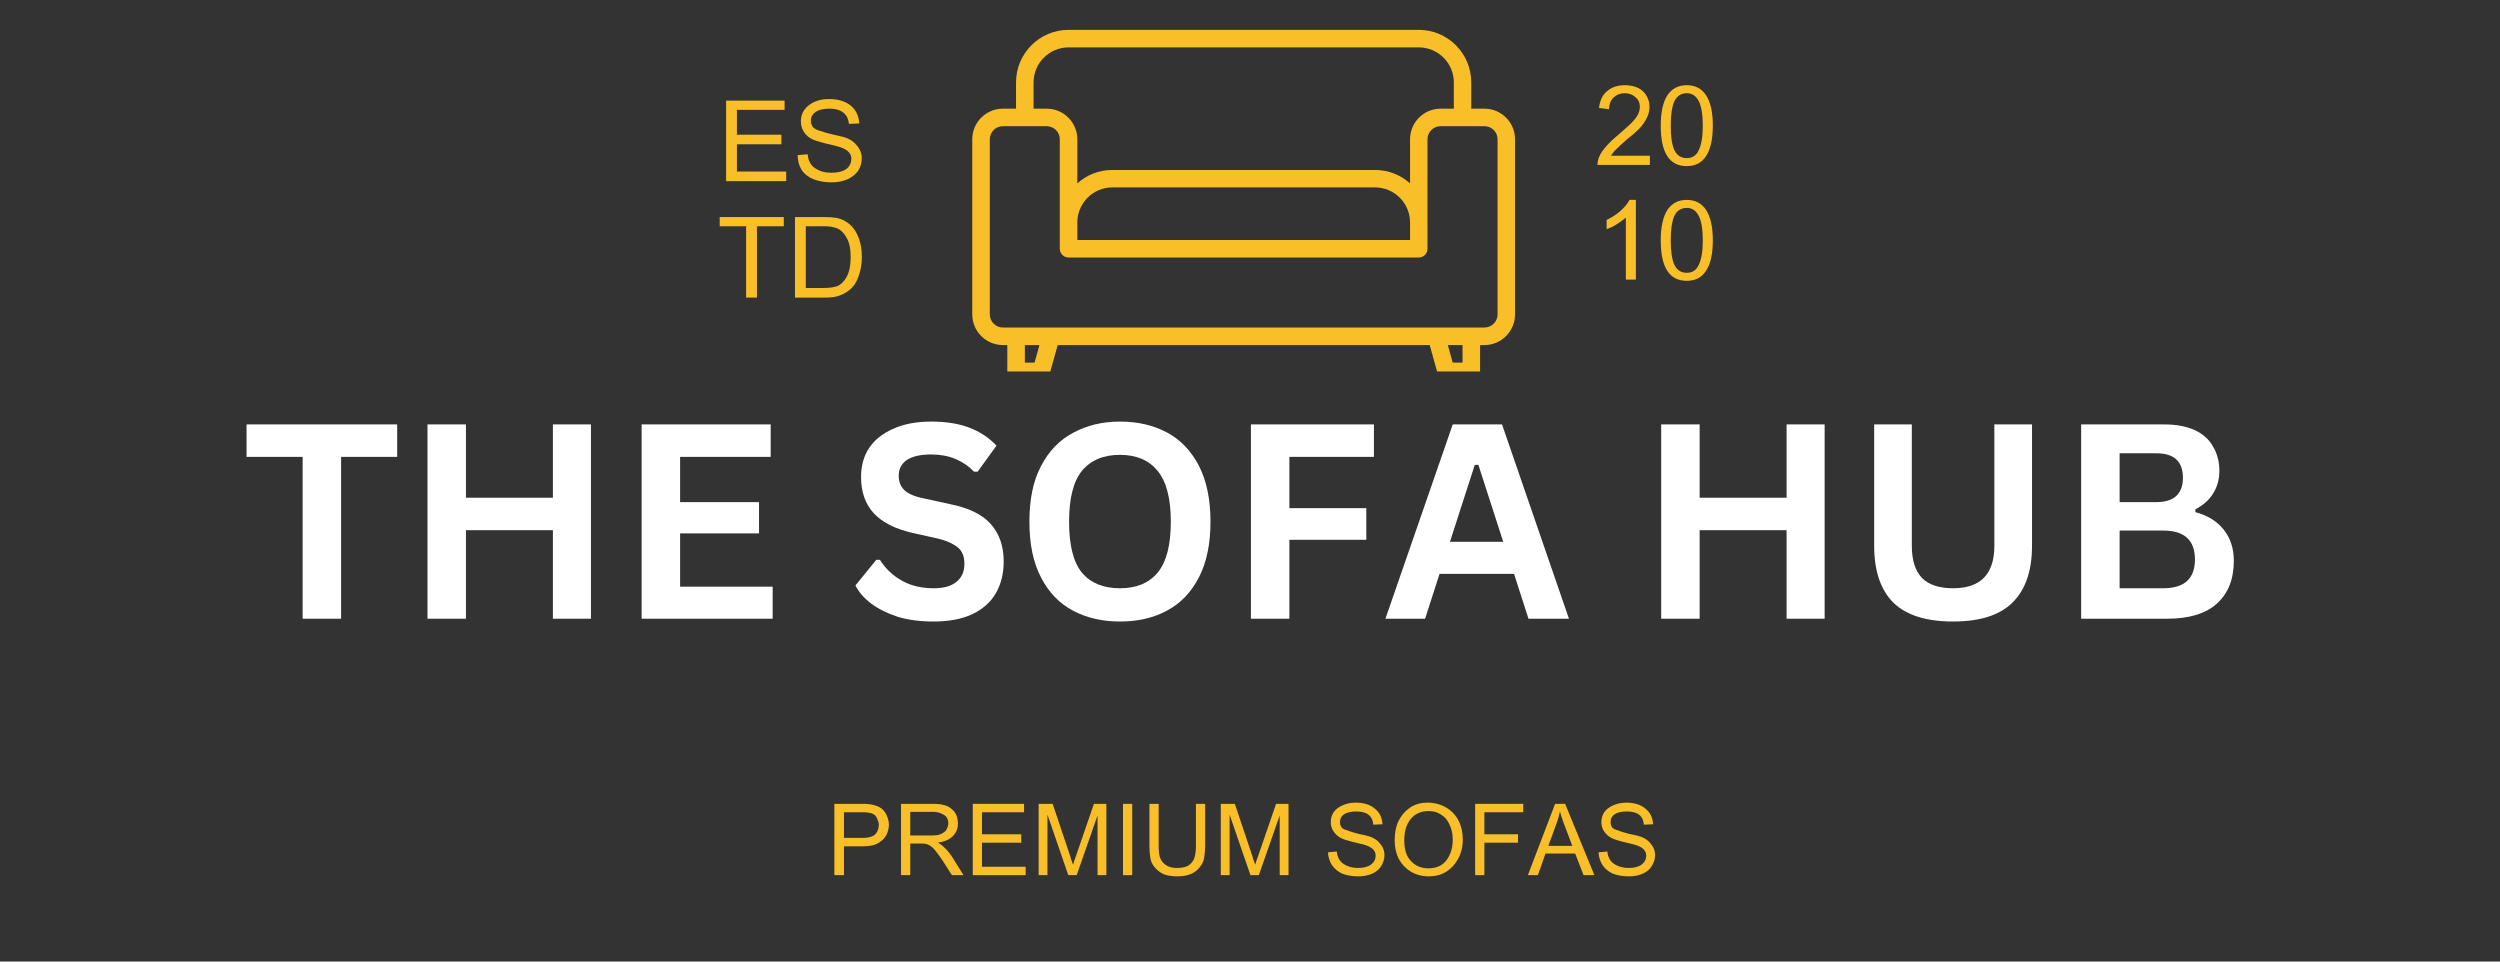
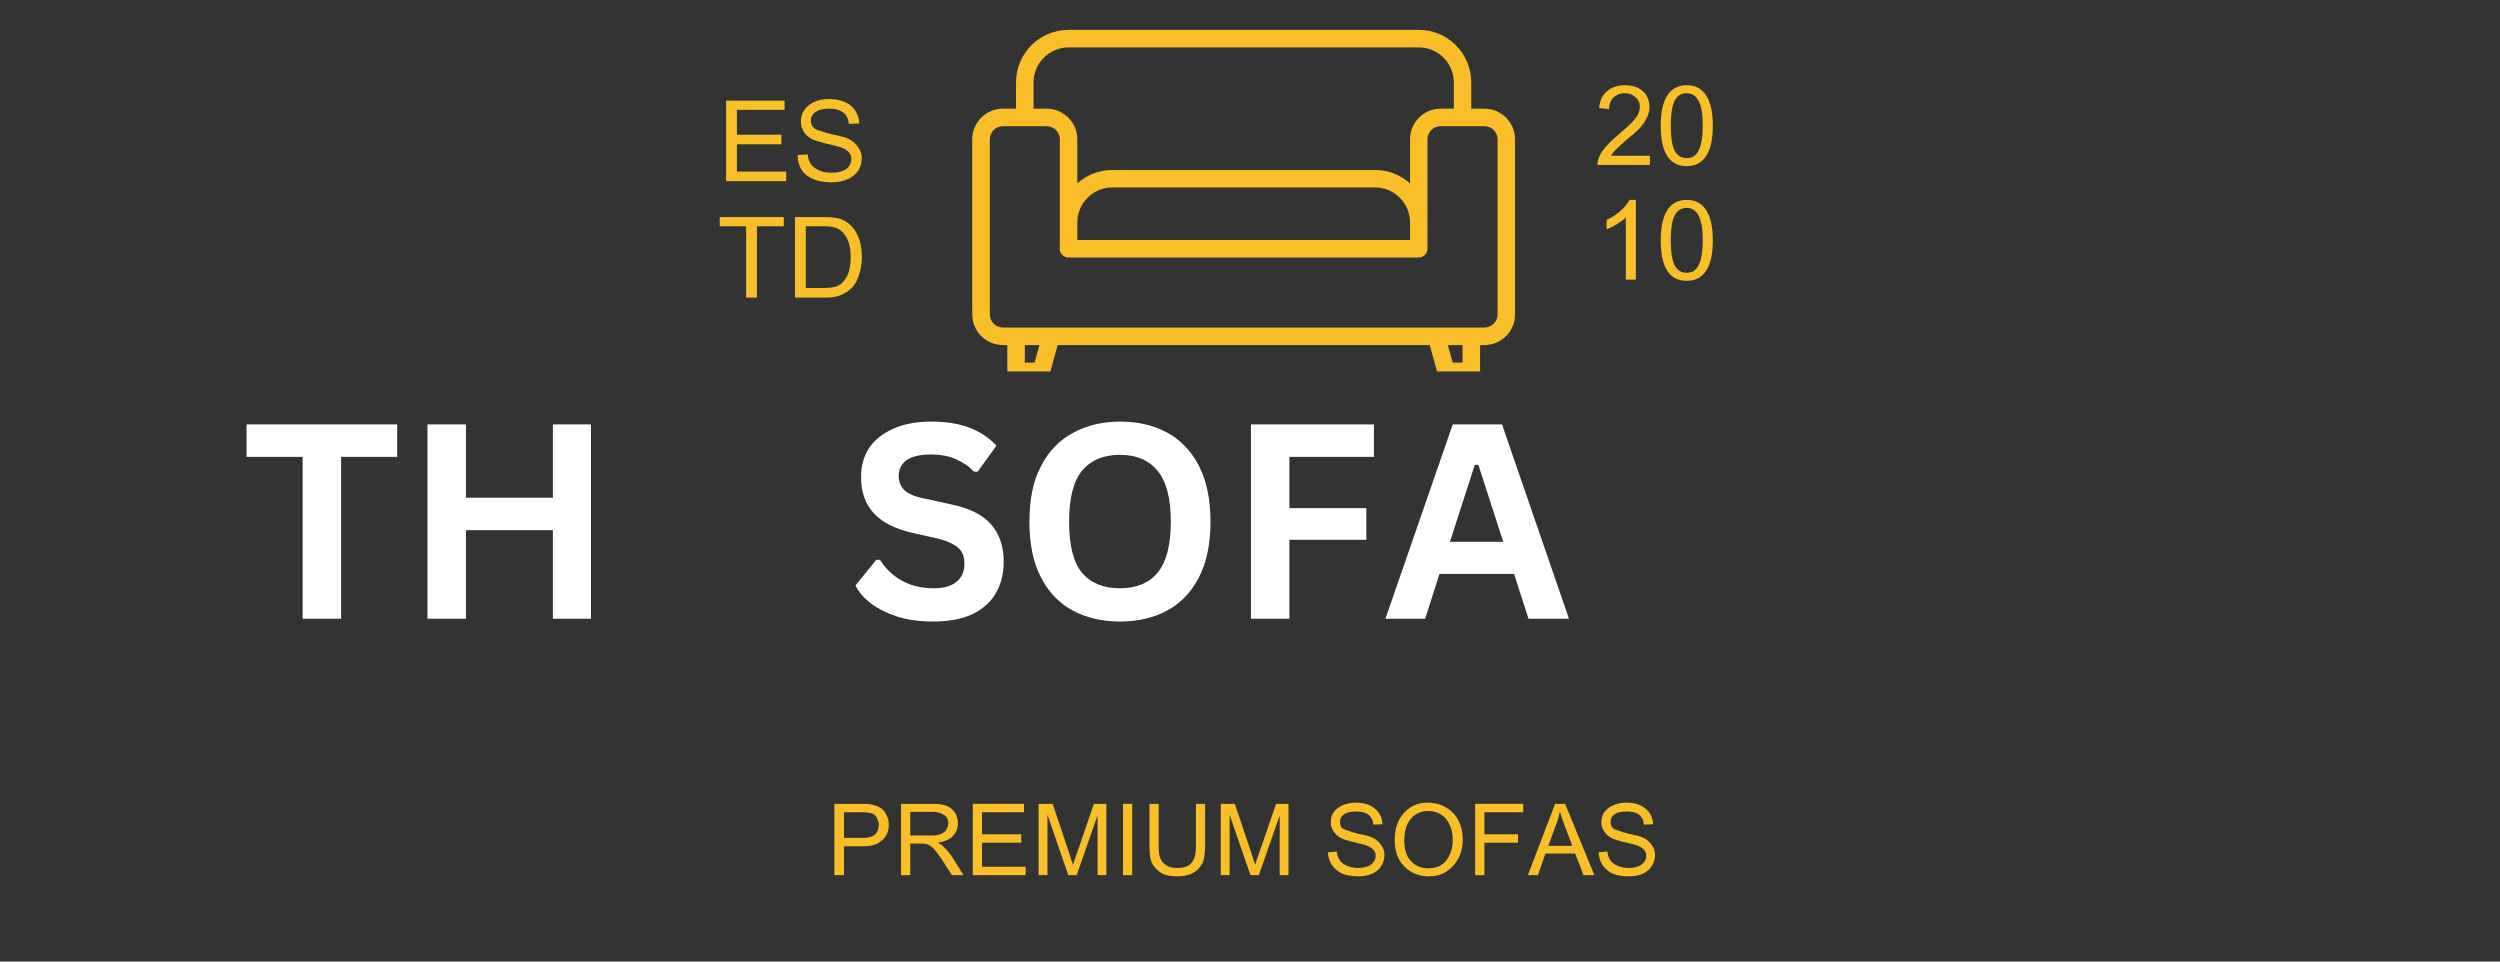
<svg xmlns="http://www.w3.org/2000/svg" width="130" zoomAndPan="magnify" viewBox="0 0 97.5 37.5" height="50" preserveAspectRatio="xMidYMid meet" version="1.0">
  <rect x="0" y="0" width="97.5" height="37.5" fill="#333333" stroke="none" />
  <defs>
    <g />
    <clipPath id="598000abbf">
      <path d="M 37.91 1.164 L 59.375 1.164 L 59.375 14.488 L 37.91 14.488 Z M 37.91 1.164 " clip-rule="nonzero" />
    </clipPath>
  </defs>
  <g clip-path="url(#598000abbf)">
    <path fill="#f9bf29" d="M 57.895 4.238 L 57.379 4.238 L 57.379 3.215 C 57.379 2.082 56.461 1.164 55.332 1.164 L 41.676 1.164 C 40.543 1.164 39.625 2.082 39.625 3.215 L 39.625 4.238 L 39.113 4.238 C 38.453 4.238 37.918 4.773 37.918 5.434 L 37.918 12.262 C 37.918 12.922 38.453 13.457 39.113 13.457 L 39.285 13.457 L 39.285 14.48 C 39.285 14.668 39.438 14.82 39.625 14.82 L 40.605 14.82 C 40.762 14.82 40.895 14.719 40.938 14.574 L 41.25 13.457 L 55.758 13.457 L 56.07 14.574 C 56.113 14.719 56.246 14.82 56.398 14.82 L 57.379 14.82 C 57.57 14.82 57.723 14.668 57.723 14.48 L 57.723 13.457 L 57.895 13.457 C 58.551 13.457 59.086 12.922 59.086 12.262 L 59.086 5.434 C 59.086 4.773 58.551 4.238 57.895 4.238 Z M 40.309 3.215 C 40.309 2.461 40.922 1.848 41.676 1.848 L 55.332 1.848 C 56.086 1.848 56.699 2.461 56.699 3.215 L 56.699 4.238 L 56.184 4.238 C 55.527 4.238 54.992 4.773 54.992 5.434 L 54.992 7.152 C 54.629 6.824 54.148 6.629 53.625 6.629 L 43.383 6.629 C 42.855 6.629 42.379 6.824 42.016 7.152 L 42.016 5.434 C 42.016 4.773 41.48 4.238 40.82 4.238 L 40.309 4.238 Z M 54.992 8.676 L 54.992 9.359 L 42.016 9.359 L 42.016 8.676 C 42.016 7.922 42.629 7.309 43.383 7.309 L 53.625 7.309 C 54.379 7.309 54.992 7.922 54.992 8.676 Z M 40.348 14.141 L 39.969 14.141 L 39.969 13.457 L 40.539 13.457 Z M 57.039 14.141 L 56.656 14.141 L 56.465 13.457 L 57.039 13.457 Z M 58.406 12.262 C 58.406 12.543 58.176 12.773 57.895 12.773 L 39.113 12.773 C 38.832 12.773 38.602 12.543 38.602 12.262 L 38.602 5.434 C 38.602 5.148 38.832 4.922 39.113 4.922 L 40.82 4.922 C 41.102 4.922 41.332 5.148 41.332 5.434 L 41.332 9.699 C 41.332 9.891 41.484 10.043 41.676 10.043 L 55.332 10.043 C 55.52 10.043 55.672 9.891 55.672 9.699 L 55.672 5.434 C 55.672 5.148 55.902 4.922 56.184 4.922 L 57.895 4.922 C 58.176 4.922 58.406 5.148 58.406 5.434 Z M 58.406 12.262 " fill-opacity="1" fill-rule="nonzero" />
  </g>
  <g fill="#f9bf29" fill-opacity="1">
    <g transform="translate(27.974, 7.065)">
      <g>
        <path d="M 2.625 -2.781 L 0.766 -2.781 L 0.766 -1.812 L 2.5 -1.812 L 2.5 -1.438 L 0.766 -1.438 L 0.766 -0.375 L 2.688 -0.375 L 2.688 0 L 0.344 0 L 0.344 -3.141 L 2.625 -3.141 Z M 2.625 -2.781 " />
      </g>
    </g>
  </g>
  <g fill="#f9bf29" fill-opacity="1">
    <g transform="translate(30.906, 7.065)">
      <g>
        <path d="M 1.422 -3.203 C 1.773 -3.203 2.055 -3.117 2.266 -2.953 C 2.473 -2.785 2.586 -2.551 2.609 -2.25 L 2.203 -2.234 C 2.18 -2.43 2.109 -2.578 1.984 -2.672 C 1.859 -2.773 1.676 -2.828 1.438 -2.828 C 1.207 -2.828 1.031 -2.785 0.906 -2.703 C 0.781 -2.617 0.719 -2.504 0.719 -2.359 C 0.719 -2.266 0.742 -2.18 0.797 -2.109 C 0.859 -2.047 0.941 -2 1.047 -1.969 C 1.066 -1.969 1.148 -1.941 1.297 -1.891 C 1.453 -1.848 1.645 -1.801 1.875 -1.75 C 2.145 -1.695 2.348 -1.586 2.484 -1.422 C 2.629 -1.266 2.703 -1.086 2.703 -0.891 C 2.703 -0.711 2.656 -0.551 2.562 -0.406 C 2.469 -0.27 2.332 -0.16 2.156 -0.078 C 1.977 0.004 1.77 0.047 1.531 0.047 C 1.258 0.047 1.02 0.004 0.812 -0.078 C 0.613 -0.16 0.461 -0.281 0.359 -0.438 C 0.254 -0.602 0.203 -0.797 0.203 -1.016 L 0.594 -1.047 C 0.613 -0.797 0.711 -0.613 0.891 -0.5 C 1.066 -0.383 1.273 -0.328 1.516 -0.328 C 1.766 -0.328 1.957 -0.375 2.094 -0.469 C 2.227 -0.57 2.297 -0.707 2.297 -0.875 C 2.297 -1.102 2.113 -1.266 1.75 -1.359 L 1.5 -1.422 C 1.344 -1.453 1.164 -1.5 0.969 -1.562 C 0.77 -1.613 0.613 -1.707 0.5 -1.844 C 0.383 -1.988 0.328 -2.148 0.328 -2.328 C 0.328 -2.492 0.367 -2.641 0.453 -2.766 C 0.547 -2.898 0.672 -3.004 0.828 -3.078 C 0.992 -3.16 1.191 -3.203 1.422 -3.203 Z M 1.422 -3.203 " />
      </g>
    </g>
  </g>
  <g fill="#f9bf29" fill-opacity="1">
    <g transform="translate(27.974, 11.606)">
      <g>
        <path d="M 2.594 -2.781 L 1.547 -2.781 L 1.547 0 L 1.125 0 L 1.125 -2.781 L 0.094 -2.781 L 0.094 -3.141 L 2.594 -3.141 Z M 2.594 -2.781 " />
      </g>
    </g>
  </g>
  <g fill="#f9bf29" fill-opacity="1">
    <g transform="translate(30.66, 11.606)">
      <g>
        <path d="M 2.297 -2.984 C 2.516 -2.859 2.676 -2.676 2.781 -2.438 C 2.895 -2.195 2.953 -1.914 2.953 -1.594 C 2.953 -1.32 2.91 -1.07 2.828 -0.844 C 2.754 -0.613 2.633 -0.43 2.469 -0.297 C 2.352 -0.203 2.223 -0.129 2.078 -0.078 C 1.93 -0.023 1.75 0 1.531 0 L 0.344 0 L 0.344 -3.141 L 1.5 -3.141 C 1.676 -3.141 1.828 -3.129 1.953 -3.109 C 2.078 -3.086 2.191 -3.047 2.297 -2.984 Z M 2.516 -1.594 C 2.516 -1.914 2.461 -2.16 2.359 -2.328 C 2.266 -2.504 2.148 -2.625 2.016 -2.688 C 1.879 -2.75 1.707 -2.781 1.5 -2.781 L 0.766 -2.781 L 0.766 -0.375 L 1.453 -0.375 C 1.66 -0.375 1.832 -0.395 1.969 -0.438 C 2.113 -0.488 2.238 -0.602 2.344 -0.781 C 2.457 -0.969 2.516 -1.238 2.516 -1.594 Z M 2.516 -1.594 " />
      </g>
    </g>
  </g>
  <g fill="#f9bf29" fill-opacity="1">
    <g transform="translate(62.174, 6.432)">
      <g>
        <path d="M 1.203 -3.109 C 1.398 -3.109 1.57 -3.07 1.719 -3 C 1.863 -2.926 1.973 -2.82 2.047 -2.688 C 2.117 -2.562 2.156 -2.422 2.156 -2.266 C 2.156 -2.098 2.113 -1.941 2.031 -1.797 C 1.957 -1.648 1.859 -1.516 1.734 -1.391 C 1.617 -1.273 1.469 -1.145 1.281 -1 C 1.102 -0.844 0.969 -0.719 0.875 -0.625 C 0.781 -0.539 0.707 -0.453 0.656 -0.359 L 2.172 -0.359 L 2.172 0 L 0.125 0 C 0.125 -0.176 0.188 -0.352 0.312 -0.531 C 0.445 -0.719 0.625 -0.906 0.844 -1.094 C 1.062 -1.281 1.234 -1.43 1.359 -1.547 C 1.492 -1.672 1.598 -1.789 1.672 -1.906 C 1.742 -2.02 1.781 -2.141 1.781 -2.266 C 1.781 -2.422 1.723 -2.547 1.609 -2.641 C 1.504 -2.742 1.363 -2.797 1.188 -2.797 C 1.02 -2.797 0.879 -2.742 0.766 -2.641 C 0.648 -2.535 0.586 -2.379 0.578 -2.172 L 0.188 -2.219 C 0.219 -2.508 0.32 -2.727 0.5 -2.875 C 0.676 -3.031 0.91 -3.109 1.203 -3.109 Z M 1.203 -3.109 " />
      </g>
    </g>
  </g>
  <g fill="#f9bf29" fill-opacity="1">
    <g transform="translate(64.581, 6.432)">
      <g>
        <path d="M 1.203 -3.109 C 1.535 -3.109 1.785 -2.977 1.953 -2.719 C 2.129 -2.457 2.219 -2.062 2.219 -1.531 C 2.219 -1 2.129 -0.602 1.953 -0.344 C 1.785 -0.082 1.535 0.047 1.203 0.047 C 0.523 0.047 0.188 -0.477 0.188 -1.531 C 0.188 -2.039 0.27 -2.43 0.438 -2.703 C 0.613 -2.973 0.867 -3.109 1.203 -3.109 Z M 0.578 -1.531 C 0.578 -1.102 0.625 -0.785 0.719 -0.578 C 0.82 -0.367 0.984 -0.266 1.203 -0.266 C 1.422 -0.266 1.578 -0.367 1.672 -0.578 C 1.773 -0.785 1.828 -1.102 1.828 -1.531 C 1.828 -1.969 1.773 -2.285 1.672 -2.484 C 1.566 -2.691 1.41 -2.797 1.203 -2.797 C 0.984 -2.797 0.82 -2.691 0.719 -2.484 C 0.625 -2.273 0.578 -1.957 0.578 -1.531 Z M 0.578 -1.531 " />
      </g>
    </g>
  </g>
  <g fill="#f9bf29" fill-opacity="1">
    <g transform="translate(62.174, 10.905)">
      <g>
        <path d="M 1.375 -3.109 L 1.625 -3.109 L 1.625 0 L 1.234 0 L 1.234 -2.422 C 1.141 -2.336 1.02 -2.25 0.875 -2.156 C 0.738 -2.07 0.609 -2.008 0.484 -1.969 L 0.484 -2.328 C 0.68 -2.422 0.859 -2.535 1.016 -2.672 C 1.18 -2.816 1.301 -2.961 1.375 -3.109 Z M 1.375 -3.109 " />
      </g>
    </g>
  </g>
  <g fill="#f9bf29" fill-opacity="1">
    <g transform="translate(64.581, 10.905)">
      <g>
        <path d="M 1.203 -3.109 C 1.535 -3.109 1.785 -2.977 1.953 -2.719 C 2.129 -2.457 2.219 -2.062 2.219 -1.531 C 2.219 -1 2.129 -0.602 1.953 -0.344 C 1.785 -0.082 1.535 0.047 1.203 0.047 C 0.523 0.047 0.188 -0.477 0.188 -1.531 C 0.188 -2.039 0.27 -2.43 0.438 -2.703 C 0.613 -2.973 0.867 -3.109 1.203 -3.109 Z M 0.578 -1.531 C 0.578 -1.102 0.625 -0.785 0.719 -0.578 C 0.82 -0.367 0.984 -0.266 1.203 -0.266 C 1.422 -0.266 1.578 -0.367 1.672 -0.578 C 1.773 -0.785 1.828 -1.102 1.828 -1.531 C 1.828 -1.969 1.773 -2.285 1.672 -2.484 C 1.566 -2.691 1.41 -2.797 1.203 -2.797 C 0.984 -2.797 0.82 -2.691 0.719 -2.484 C 0.625 -2.273 0.578 -1.957 0.578 -1.531 Z M 0.578 -1.531 " />
      </g>
    </g>
  </g>
  <g fill="#ffffff" fill-opacity="1">
    <g transform="translate(9.412, 24.13)">
      <g>
        <path d="M 6.078 -7.578 L 6.078 -6.312 L 3.891 -6.312 L 3.891 0 L 2.391 0 L 2.391 -6.312 L 0.203 -6.312 L 0.203 -7.578 Z M 6.078 -7.578 " />
      </g>
    </g>
  </g>
  <g fill="#ffffff" fill-opacity="1">
    <g transform="translate(15.688, 24.13)">
      <g>
        <path d="M 5.875 -4.719 L 5.875 -7.578 L 7.359 -7.578 L 7.359 0 L 5.875 0 L 5.875 -3.453 L 2.484 -3.453 L 2.484 0 L 0.984 0 L 0.984 -7.578 L 2.484 -7.578 L 2.484 -4.719 Z M 5.875 -4.719 " />
      </g>
    </g>
  </g>
  <g fill="#ffffff" fill-opacity="1">
    <g transform="translate(24.04, 24.13)">
      <g>
-         <path d="M 2.484 -3.328 L 2.484 -1.25 L 6.094 -1.25 L 6.094 0 L 0.984 0 L 0.984 -7.578 L 6.016 -7.578 L 6.016 -6.312 L 2.484 -6.312 L 2.484 -4.547 L 5.562 -4.547 L 5.562 -3.328 Z M 2.484 -3.328 " />
-       </g>
+         </g>
    </g>
  </g>
  <g fill="#ffffff" fill-opacity="1">
    <g transform="translate(30.549, 24.13)">
      <g />
    </g>
  </g>
  <g fill="#ffffff" fill-opacity="1">
    <g transform="translate(33.05, 24.13)">
      <g>
        <path d="M 3.359 0.109 C 2.828 0.109 2.359 0.047 1.953 -0.078 C 1.547 -0.211 1.203 -0.383 0.922 -0.594 C 0.648 -0.801 0.445 -1.035 0.312 -1.297 L 1.125 -2.297 L 1.266 -2.297 C 1.484 -1.953 1.77 -1.68 2.125 -1.484 C 2.477 -1.285 2.891 -1.188 3.359 -1.188 C 3.754 -1.188 4.051 -1.27 4.25 -1.438 C 4.457 -1.602 4.562 -1.836 4.562 -2.141 C 4.562 -2.316 4.531 -2.461 4.469 -2.578 C 4.406 -2.703 4.297 -2.805 4.141 -2.891 C 3.992 -2.984 3.789 -3.062 3.531 -3.125 L 2.547 -3.344 C 1.867 -3.5 1.363 -3.754 1.031 -4.109 C 0.695 -4.473 0.531 -4.945 0.531 -5.531 C 0.531 -5.957 0.633 -6.332 0.844 -6.656 C 1.062 -6.977 1.375 -7.227 1.781 -7.406 C 2.195 -7.594 2.691 -7.688 3.266 -7.688 C 3.848 -7.688 4.344 -7.609 4.75 -7.453 C 5.164 -7.297 5.52 -7.062 5.812 -6.75 L 5.078 -5.734 L 4.938 -5.734 C 4.727 -5.953 4.484 -6.117 4.203 -6.234 C 3.93 -6.348 3.617 -6.406 3.266 -6.406 C 2.848 -6.406 2.531 -6.332 2.312 -6.188 C 2.102 -6.039 2 -5.836 2 -5.578 C 2 -5.348 2.07 -5.16 2.219 -5.016 C 2.375 -4.867 2.633 -4.758 3 -4.688 L 4 -4.469 C 4.738 -4.32 5.27 -4.062 5.594 -3.688 C 5.926 -3.312 6.094 -2.828 6.094 -2.234 C 6.094 -1.754 5.988 -1.336 5.781 -0.984 C 5.582 -0.641 5.273 -0.367 4.859 -0.172 C 4.453 0.016 3.953 0.109 3.359 0.109 Z M 3.359 0.109 " />
      </g>
    </g>
  </g>
  <g fill="#ffffff" fill-opacity="1">
    <g transform="translate(39.553, 24.13)">
      <g>
        <path d="M 4.125 0.109 C 3.438 0.109 2.828 -0.031 2.297 -0.312 C 1.766 -0.594 1.348 -1.023 1.047 -1.609 C 0.742 -2.191 0.594 -2.914 0.594 -3.781 C 0.594 -4.656 0.742 -5.379 1.047 -5.953 C 1.348 -6.535 1.766 -6.969 2.297 -7.25 C 2.828 -7.539 3.438 -7.688 4.125 -7.688 C 4.82 -7.688 5.43 -7.547 5.953 -7.266 C 6.484 -6.984 6.898 -6.551 7.203 -5.969 C 7.504 -5.383 7.656 -4.656 7.656 -3.781 C 7.656 -2.914 7.504 -2.191 7.203 -1.609 C 6.898 -1.023 6.484 -0.594 5.953 -0.312 C 5.43 -0.031 4.82 0.109 4.125 0.109 Z M 4.125 -1.188 C 4.77 -1.188 5.258 -1.391 5.594 -1.797 C 5.938 -2.211 6.109 -2.875 6.109 -3.781 C 6.109 -4.688 5.938 -5.348 5.594 -5.766 C 5.258 -6.18 4.77 -6.391 4.125 -6.391 C 3.477 -6.391 2.984 -6.18 2.641 -5.766 C 2.305 -5.348 2.141 -4.688 2.141 -3.781 C 2.141 -2.875 2.305 -2.211 2.641 -1.797 C 2.984 -1.391 3.477 -1.188 4.125 -1.188 Z M 4.125 -1.188 " />
      </g>
    </g>
  </g>
  <g fill="#ffffff" fill-opacity="1">
    <g transform="translate(47.802, 24.13)">
      <g>
        <path d="M 5.781 -7.578 L 5.781 -6.312 L 2.484 -6.312 L 2.484 -4.312 L 5.484 -4.312 L 5.484 -3.078 L 2.484 -3.078 L 2.484 0 L 0.984 0 L 0.984 -7.578 Z M 5.781 -7.578 " />
      </g>
    </g>
  </g>
  <g fill="#ffffff" fill-opacity="1">
    <g transform="translate(53.923, 24.13)">
      <g>
        <path d="M 7.266 0 L 5.688 0 L 5.125 -1.75 L 2.219 -1.75 L 1.656 0 L 0.109 0 L 2.734 -7.578 L 4.656 -7.578 Z M 3.594 -6 L 2.625 -3 L 4.703 -3 L 3.734 -6 Z M 3.594 -6 " />
      </g>
    </g>
  </g>
  <g fill="#ffffff" fill-opacity="1">
    <g transform="translate(61.301, 24.13)">
      <g />
    </g>
  </g>
  <g fill="#ffffff" fill-opacity="1">
    <g transform="translate(63.802, 24.13)">
      <g>
-         <path d="M 5.875 -4.719 L 5.875 -7.578 L 7.359 -7.578 L 7.359 0 L 5.875 0 L 5.875 -3.453 L 2.484 -3.453 L 2.484 0 L 0.984 0 L 0.984 -7.578 L 2.484 -7.578 L 2.484 -4.719 Z M 5.875 -4.719 " />
-       </g>
+         </g>
    </g>
  </g>
  <g fill="#ffffff" fill-opacity="1">
    <g transform="translate(72.155, 24.13)">
      <g>
-         <path d="M 4.016 0.109 C 2.973 0.109 2.195 -0.133 1.688 -0.625 C 1.188 -1.125 0.938 -1.863 0.938 -2.844 L 0.938 -7.578 L 2.406 -7.578 L 2.406 -2.844 C 2.406 -2.289 2.535 -1.875 2.797 -1.594 C 3.066 -1.32 3.473 -1.188 4.016 -1.188 C 5.086 -1.188 5.625 -1.738 5.625 -2.844 L 5.625 -7.578 L 7.094 -7.578 L 7.094 -2.844 C 7.094 -1.863 6.836 -1.125 6.328 -0.625 C 5.828 -0.133 5.055 0.109 4.016 0.109 Z M 4.016 0.109 " />
-       </g>
+         </g>
    </g>
  </g>
  <g fill="#ffffff" fill-opacity="1">
    <g transform="translate(80.181, 24.13)">
      <g>
-         <path d="M 0.984 0 L 0.984 -7.578 L 4.219 -7.578 C 4.688 -7.578 5.082 -7.504 5.406 -7.359 C 5.727 -7.211 5.969 -7 6.125 -6.719 C 6.289 -6.445 6.375 -6.129 6.375 -5.766 C 6.375 -5.43 6.289 -5.133 6.125 -4.875 C 5.969 -4.625 5.738 -4.422 5.438 -4.266 L 5.438 -4.156 C 5.914 -4.031 6.285 -3.801 6.547 -3.469 C 6.805 -3.145 6.938 -2.742 6.938 -2.266 C 6.938 -1.547 6.719 -0.988 6.281 -0.594 C 5.844 -0.195 5.191 0 4.328 0 Z M 3.906 -4.547 C 4.602 -4.547 4.953 -4.863 4.953 -5.5 C 4.953 -5.82 4.863 -6.062 4.688 -6.219 C 4.52 -6.375 4.258 -6.453 3.906 -6.453 L 2.484 -6.453 L 2.484 -4.547 Z M 4.188 -1.188 C 5.008 -1.188 5.422 -1.562 5.422 -2.312 C 5.422 -3.062 5.008 -3.438 4.188 -3.438 L 2.484 -3.438 L 2.484 -1.188 Z M 4.188 -1.188 " />
-       </g>
+         </g>
    </g>
  </g>
  <g fill="#f9bf29" fill-opacity="1">
    <g transform="translate(32.243, 34.131)">
      <g>
        <path d="M 2.141 -2.594 C 2.234 -2.52 2.301 -2.426 2.344 -2.312 C 2.395 -2.207 2.422 -2.098 2.422 -1.984 C 2.422 -1.68 2.305 -1.453 2.078 -1.297 C 1.93 -1.18 1.707 -1.125 1.406 -1.125 L 0.672 -1.125 L 0.672 0 L 0.297 0 L 0.297 -2.781 L 1.406 -2.781 C 1.582 -2.781 1.723 -2.766 1.828 -2.734 C 1.941 -2.711 2.047 -2.664 2.141 -2.594 Z M 2.031 -1.984 C 2.031 -2.035 2.016 -2.094 1.984 -2.156 C 1.961 -2.227 1.93 -2.285 1.891 -2.328 C 1.836 -2.379 1.773 -2.41 1.703 -2.422 C 1.641 -2.441 1.551 -2.453 1.438 -2.453 L 0.672 -2.453 L 0.672 -1.453 L 1.406 -1.453 C 1.613 -1.453 1.77 -1.492 1.875 -1.578 C 1.977 -1.672 2.031 -1.805 2.031 -1.984 Z M 2.031 -1.984 " />
      </g>
    </g>
  </g>
  <g fill="#f9bf29" fill-opacity="1">
    <g transform="translate(34.828, 34.131)">
      <g>
        <path d="M 2.25 -2.609 C 2.352 -2.535 2.426 -2.445 2.469 -2.344 C 2.508 -2.238 2.531 -2.129 2.531 -2.016 C 2.531 -1.816 2.461 -1.648 2.328 -1.516 C 2.203 -1.391 2.008 -1.305 1.75 -1.266 C 1.852 -1.211 1.941 -1.145 2.016 -1.062 C 2.098 -0.988 2.188 -0.883 2.281 -0.75 L 2.75 0 L 2.297 0 L 1.938 -0.562 C 1.812 -0.75 1.711 -0.883 1.641 -0.969 C 1.566 -1.062 1.488 -1.129 1.406 -1.172 C 1.332 -1.211 1.238 -1.234 1.125 -1.234 L 0.672 -1.234 L 0.672 0 L 0.312 0 L 0.312 -2.781 L 1.578 -2.781 C 1.742 -2.781 1.879 -2.766 1.984 -2.734 C 2.086 -2.711 2.176 -2.672 2.25 -2.609 Z M 1.984 -1.672 C 2.047 -1.711 2.086 -1.766 2.109 -1.828 C 2.141 -1.891 2.156 -1.953 2.156 -2.016 C 2.156 -2.18 2.094 -2.297 1.969 -2.359 C 1.852 -2.43 1.719 -2.469 1.562 -2.469 L 0.672 -2.469 L 0.672 -1.547 L 1.5 -1.547 C 1.633 -1.547 1.734 -1.555 1.797 -1.578 C 1.867 -1.598 1.93 -1.629 1.984 -1.672 Z M 1.984 -1.672 " />
      </g>
    </g>
  </g>
  <g fill="#f9bf29" fill-opacity="1">
    <g transform="translate(37.626, 34.131)">
      <g>
        <path d="M 2.312 -2.453 L 0.672 -2.453 L 0.672 -1.594 L 2.203 -1.594 L 2.203 -1.266 L 0.672 -1.266 L 0.672 -0.328 L 2.375 -0.328 L 2.375 0 L 0.312 0 L 0.312 -2.781 L 2.312 -2.781 Z M 2.312 -2.453 " />
      </g>
    </g>
  </g>
  <g fill="#f9bf29" fill-opacity="1">
    <g transform="translate(40.21, 34.131)">
      <g>
        <path d="M 1.531 -0.734 C 1.539 -0.68 1.578 -0.57 1.641 -0.406 C 1.66 -0.488 1.707 -0.629 1.781 -0.828 L 2.453 -2.781 L 2.938 -2.781 L 2.938 0 L 2.594 0 L 2.594 -2.328 L 1.781 0 L 1.453 0 L 0.641 -2.359 L 0.641 0 L 0.297 0 L 0.297 -2.781 L 0.844 -2.781 Z M 1.531 -0.734 " />
      </g>
    </g>
  </g>
  <g fill="#f9bf29" fill-opacity="1">
    <g transform="translate(43.438, 34.131)">
      <g>
        <path d="M 0.719 0 L 0.359 0 L 0.359 -2.781 L 0.719 -2.781 Z M 0.719 0 " />
      </g>
    </g>
  </g>
  <g fill="#f9bf29" fill-opacity="1">
    <g transform="translate(44.516, 34.131)">
      <g>
        <path d="M 0.672 -1.141 C 0.672 -0.898 0.695 -0.727 0.75 -0.625 C 0.801 -0.52 0.879 -0.438 0.984 -0.375 C 1.086 -0.312 1.219 -0.281 1.375 -0.281 C 1.602 -0.281 1.77 -0.32 1.875 -0.406 C 1.988 -0.5 2.055 -0.602 2.078 -0.719 C 2.109 -0.832 2.125 -0.969 2.125 -1.125 L 2.125 -2.781 L 2.484 -2.781 L 2.484 -1.141 C 2.484 -1.004 2.473 -0.867 2.453 -0.734 C 2.441 -0.598 2.395 -0.473 2.312 -0.359 C 2.227 -0.234 2.113 -0.133 1.969 -0.062 C 1.82 0.008 1.633 0.047 1.406 0.047 C 1.176 0.047 0.988 0.016 0.844 -0.047 C 0.707 -0.117 0.594 -0.211 0.5 -0.328 C 0.414 -0.43 0.363 -0.551 0.344 -0.688 C 0.32 -0.832 0.312 -0.984 0.312 -1.141 L 0.312 -2.781 L 0.672 -2.781 Z M 0.672 -1.141 " />
      </g>
    </g>
  </g>
  <g fill="#f9bf29" fill-opacity="1">
    <g transform="translate(47.314, 34.131)">
      <g>
        <path d="M 1.531 -0.734 C 1.539 -0.68 1.578 -0.57 1.641 -0.406 C 1.66 -0.488 1.707 -0.629 1.781 -0.828 L 2.453 -2.781 L 2.938 -2.781 L 2.938 0 L 2.594 0 L 2.594 -2.328 L 1.781 0 L 1.453 0 L 0.641 -2.359 L 0.641 0 L 0.297 0 L 0.297 -2.781 L 0.844 -2.781 Z M 1.531 -0.734 " />
      </g>
    </g>
  </g>
  <g fill="#f9bf29" fill-opacity="1">
    <g transform="translate(50.542, 34.131)">
      <g />
    </g>
  </g>
  <g fill="#f9bf29" fill-opacity="1">
    <g transform="translate(51.619, 34.131)">
      <g>
        <path d="M 1.25 -2.828 C 1.57 -2.828 1.82 -2.75 2 -2.594 C 2.188 -2.445 2.285 -2.242 2.297 -1.984 L 1.938 -1.969 C 1.926 -2.145 1.863 -2.273 1.75 -2.359 C 1.645 -2.441 1.484 -2.484 1.266 -2.484 C 1.066 -2.484 0.91 -2.445 0.797 -2.375 C 0.691 -2.301 0.641 -2.203 0.641 -2.078 C 0.641 -1.992 0.66 -1.922 0.703 -1.859 C 0.754 -1.805 0.828 -1.77 0.922 -1.75 C 0.941 -1.738 1.016 -1.711 1.141 -1.672 C 1.273 -1.629 1.445 -1.586 1.656 -1.547 C 1.895 -1.492 2.07 -1.395 2.188 -1.25 C 2.312 -1.113 2.375 -0.957 2.375 -0.781 C 2.375 -0.633 2.332 -0.492 2.25 -0.359 C 2.176 -0.234 2.062 -0.133 1.906 -0.062 C 1.75 0.008 1.566 0.047 1.359 0.047 C 1.109 0.047 0.895 0.008 0.719 -0.062 C 0.551 -0.145 0.422 -0.254 0.328 -0.391 C 0.234 -0.535 0.18 -0.703 0.172 -0.891 L 0.516 -0.922 C 0.535 -0.703 0.625 -0.539 0.781 -0.438 C 0.938 -0.332 1.125 -0.281 1.344 -0.281 C 1.551 -0.281 1.719 -0.32 1.844 -0.406 C 1.969 -0.5 2.031 -0.617 2.031 -0.766 C 2.031 -0.973 1.863 -1.117 1.531 -1.203 L 1.328 -1.25 C 1.191 -1.281 1.035 -1.32 0.859 -1.375 C 0.68 -1.426 0.539 -1.516 0.438 -1.641 C 0.332 -1.766 0.281 -1.906 0.281 -2.062 C 0.281 -2.207 0.316 -2.336 0.391 -2.453 C 0.473 -2.566 0.586 -2.656 0.734 -2.719 C 0.879 -2.789 1.051 -2.828 1.25 -2.828 Z M 1.25 -2.828 " />
      </g>
    </g>
  </g>
  <g fill="#f9bf29" fill-opacity="1">
    <g transform="translate(54.204, 34.131)">
      <g>
        <path d="M 1.453 -2.828 C 1.734 -2.828 1.977 -2.766 2.188 -2.641 C 2.395 -2.523 2.555 -2.359 2.672 -2.141 C 2.785 -1.922 2.844 -1.672 2.844 -1.391 C 2.844 -1.098 2.781 -0.844 2.656 -0.625 C 2.539 -0.414 2.383 -0.25 2.188 -0.125 C 1.988 -0.008 1.77 0.047 1.531 0.047 C 1.258 0.047 1.02 -0.016 0.812 -0.141 C 0.613 -0.266 0.457 -0.43 0.344 -0.641 C 0.238 -0.859 0.188 -1.098 0.188 -1.359 C 0.188 -1.648 0.238 -1.906 0.344 -2.125 C 0.457 -2.344 0.609 -2.516 0.797 -2.641 C 0.992 -2.766 1.211 -2.828 1.453 -2.828 Z M 0.562 -1.344 C 0.562 -1.125 0.598 -0.93 0.672 -0.766 C 0.754 -0.609 0.867 -0.484 1.016 -0.391 C 1.16 -0.305 1.32 -0.266 1.5 -0.266 C 1.695 -0.266 1.863 -0.305 2 -0.391 C 2.145 -0.484 2.254 -0.613 2.328 -0.781 C 2.41 -0.945 2.453 -1.148 2.453 -1.391 C 2.453 -1.609 2.41 -1.801 2.328 -1.969 C 2.254 -2.145 2.145 -2.273 2 -2.359 C 1.863 -2.453 1.703 -2.5 1.516 -2.5 C 1.211 -2.5 0.977 -2.395 0.812 -2.188 C 0.645 -1.988 0.562 -1.707 0.562 -1.344 Z M 0.562 -1.344 " />
      </g>
    </g>
  </g>
  <g fill="#f9bf29" fill-opacity="1">
    <g transform="translate(57.219, 34.131)">
      <g>
        <path d="M 2.188 -2.453 L 0.672 -2.453 L 0.672 -1.594 L 1.984 -1.594 L 1.984 -1.266 L 0.672 -1.266 L 0.672 0 L 0.312 0 L 0.312 -2.781 L 2.188 -2.781 Z M 2.188 -2.453 " />
      </g>
    </g>
  </g>
  <g fill="#f9bf29" fill-opacity="1">
    <g transform="translate(59.587, 34.131)">
      <g>
        <path d="M 2.594 0 L 2.172 0 L 1.844 -0.844 L 0.688 -0.844 L 0.391 0 L 0 0 L 1.062 -2.781 L 1.453 -2.781 Z M 1.094 -1.953 L 0.797 -1.141 L 1.734 -1.141 L 1.391 -2.047 C 1.348 -2.16 1.301 -2.305 1.25 -2.484 C 1.25 -2.473 1.234 -2.406 1.203 -2.281 C 1.172 -2.164 1.133 -2.055 1.094 -1.953 Z M 1.094 -1.953 " />
      </g>
    </g>
  </g>
  <g fill="#f9bf29" fill-opacity="1">
    <g transform="translate(62.172, 34.131)">
      <g>
        <path d="M 1.25 -2.828 C 1.57 -2.828 1.82 -2.75 2 -2.594 C 2.188 -2.445 2.285 -2.242 2.297 -1.984 L 1.938 -1.969 C 1.926 -2.145 1.863 -2.273 1.75 -2.359 C 1.645 -2.441 1.484 -2.484 1.266 -2.484 C 1.066 -2.484 0.91 -2.445 0.797 -2.375 C 0.691 -2.301 0.641 -2.203 0.641 -2.078 C 0.641 -1.992 0.66 -1.922 0.703 -1.859 C 0.754 -1.805 0.828 -1.77 0.922 -1.75 C 0.941 -1.738 1.016 -1.711 1.141 -1.672 C 1.273 -1.629 1.445 -1.586 1.656 -1.547 C 1.895 -1.492 2.07 -1.395 2.188 -1.25 C 2.312 -1.113 2.375 -0.957 2.375 -0.781 C 2.375 -0.633 2.332 -0.492 2.25 -0.359 C 2.176 -0.234 2.062 -0.133 1.906 -0.062 C 1.75 0.008 1.566 0.047 1.359 0.047 C 1.109 0.047 0.895 0.008 0.719 -0.062 C 0.551 -0.145 0.422 -0.254 0.328 -0.391 C 0.234 -0.535 0.18 -0.703 0.172 -0.891 L 0.516 -0.922 C 0.535 -0.703 0.625 -0.539 0.781 -0.438 C 0.938 -0.332 1.125 -0.281 1.344 -0.281 C 1.551 -0.281 1.719 -0.32 1.844 -0.406 C 1.969 -0.5 2.031 -0.617 2.031 -0.766 C 2.031 -0.973 1.863 -1.117 1.531 -1.203 L 1.328 -1.25 C 1.191 -1.281 1.035 -1.32 0.859 -1.375 C 0.68 -1.426 0.539 -1.516 0.438 -1.641 C 0.332 -1.766 0.281 -1.906 0.281 -2.062 C 0.281 -2.207 0.316 -2.336 0.391 -2.453 C 0.473 -2.566 0.586 -2.656 0.734 -2.719 C 0.879 -2.789 1.051 -2.828 1.25 -2.828 Z M 1.25 -2.828 " />
      </g>
    </g>
  </g>
</svg>